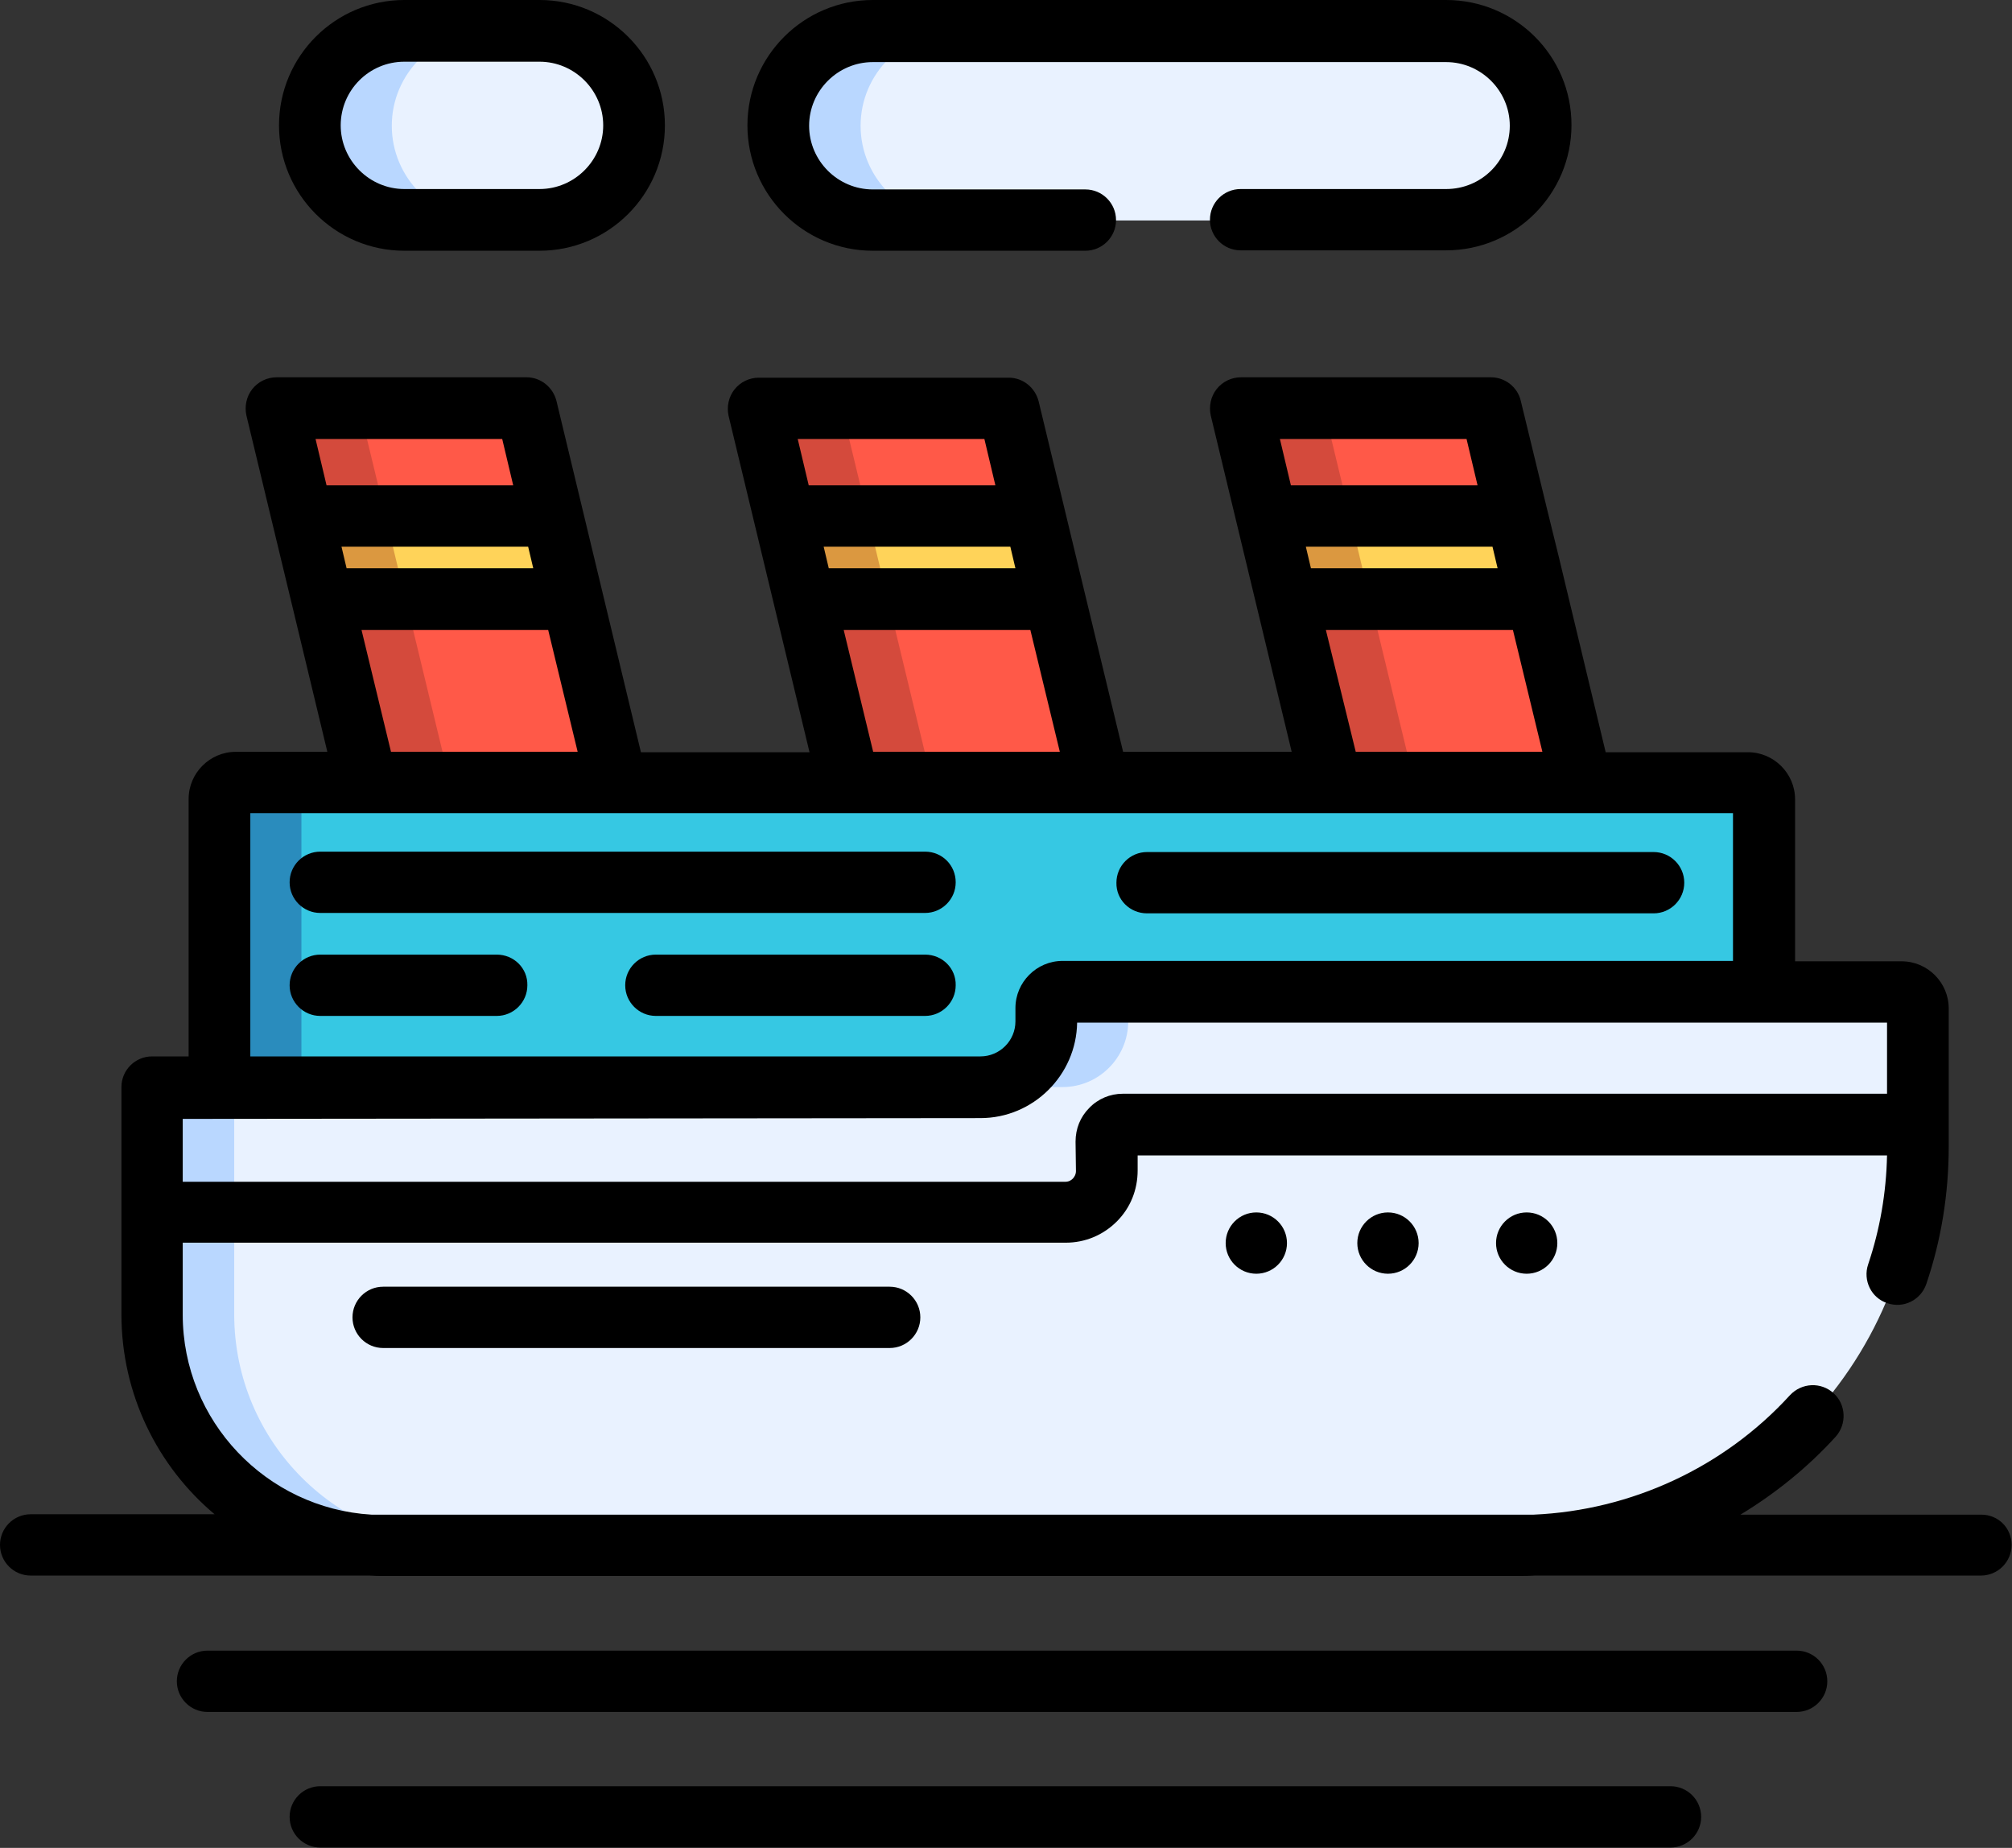
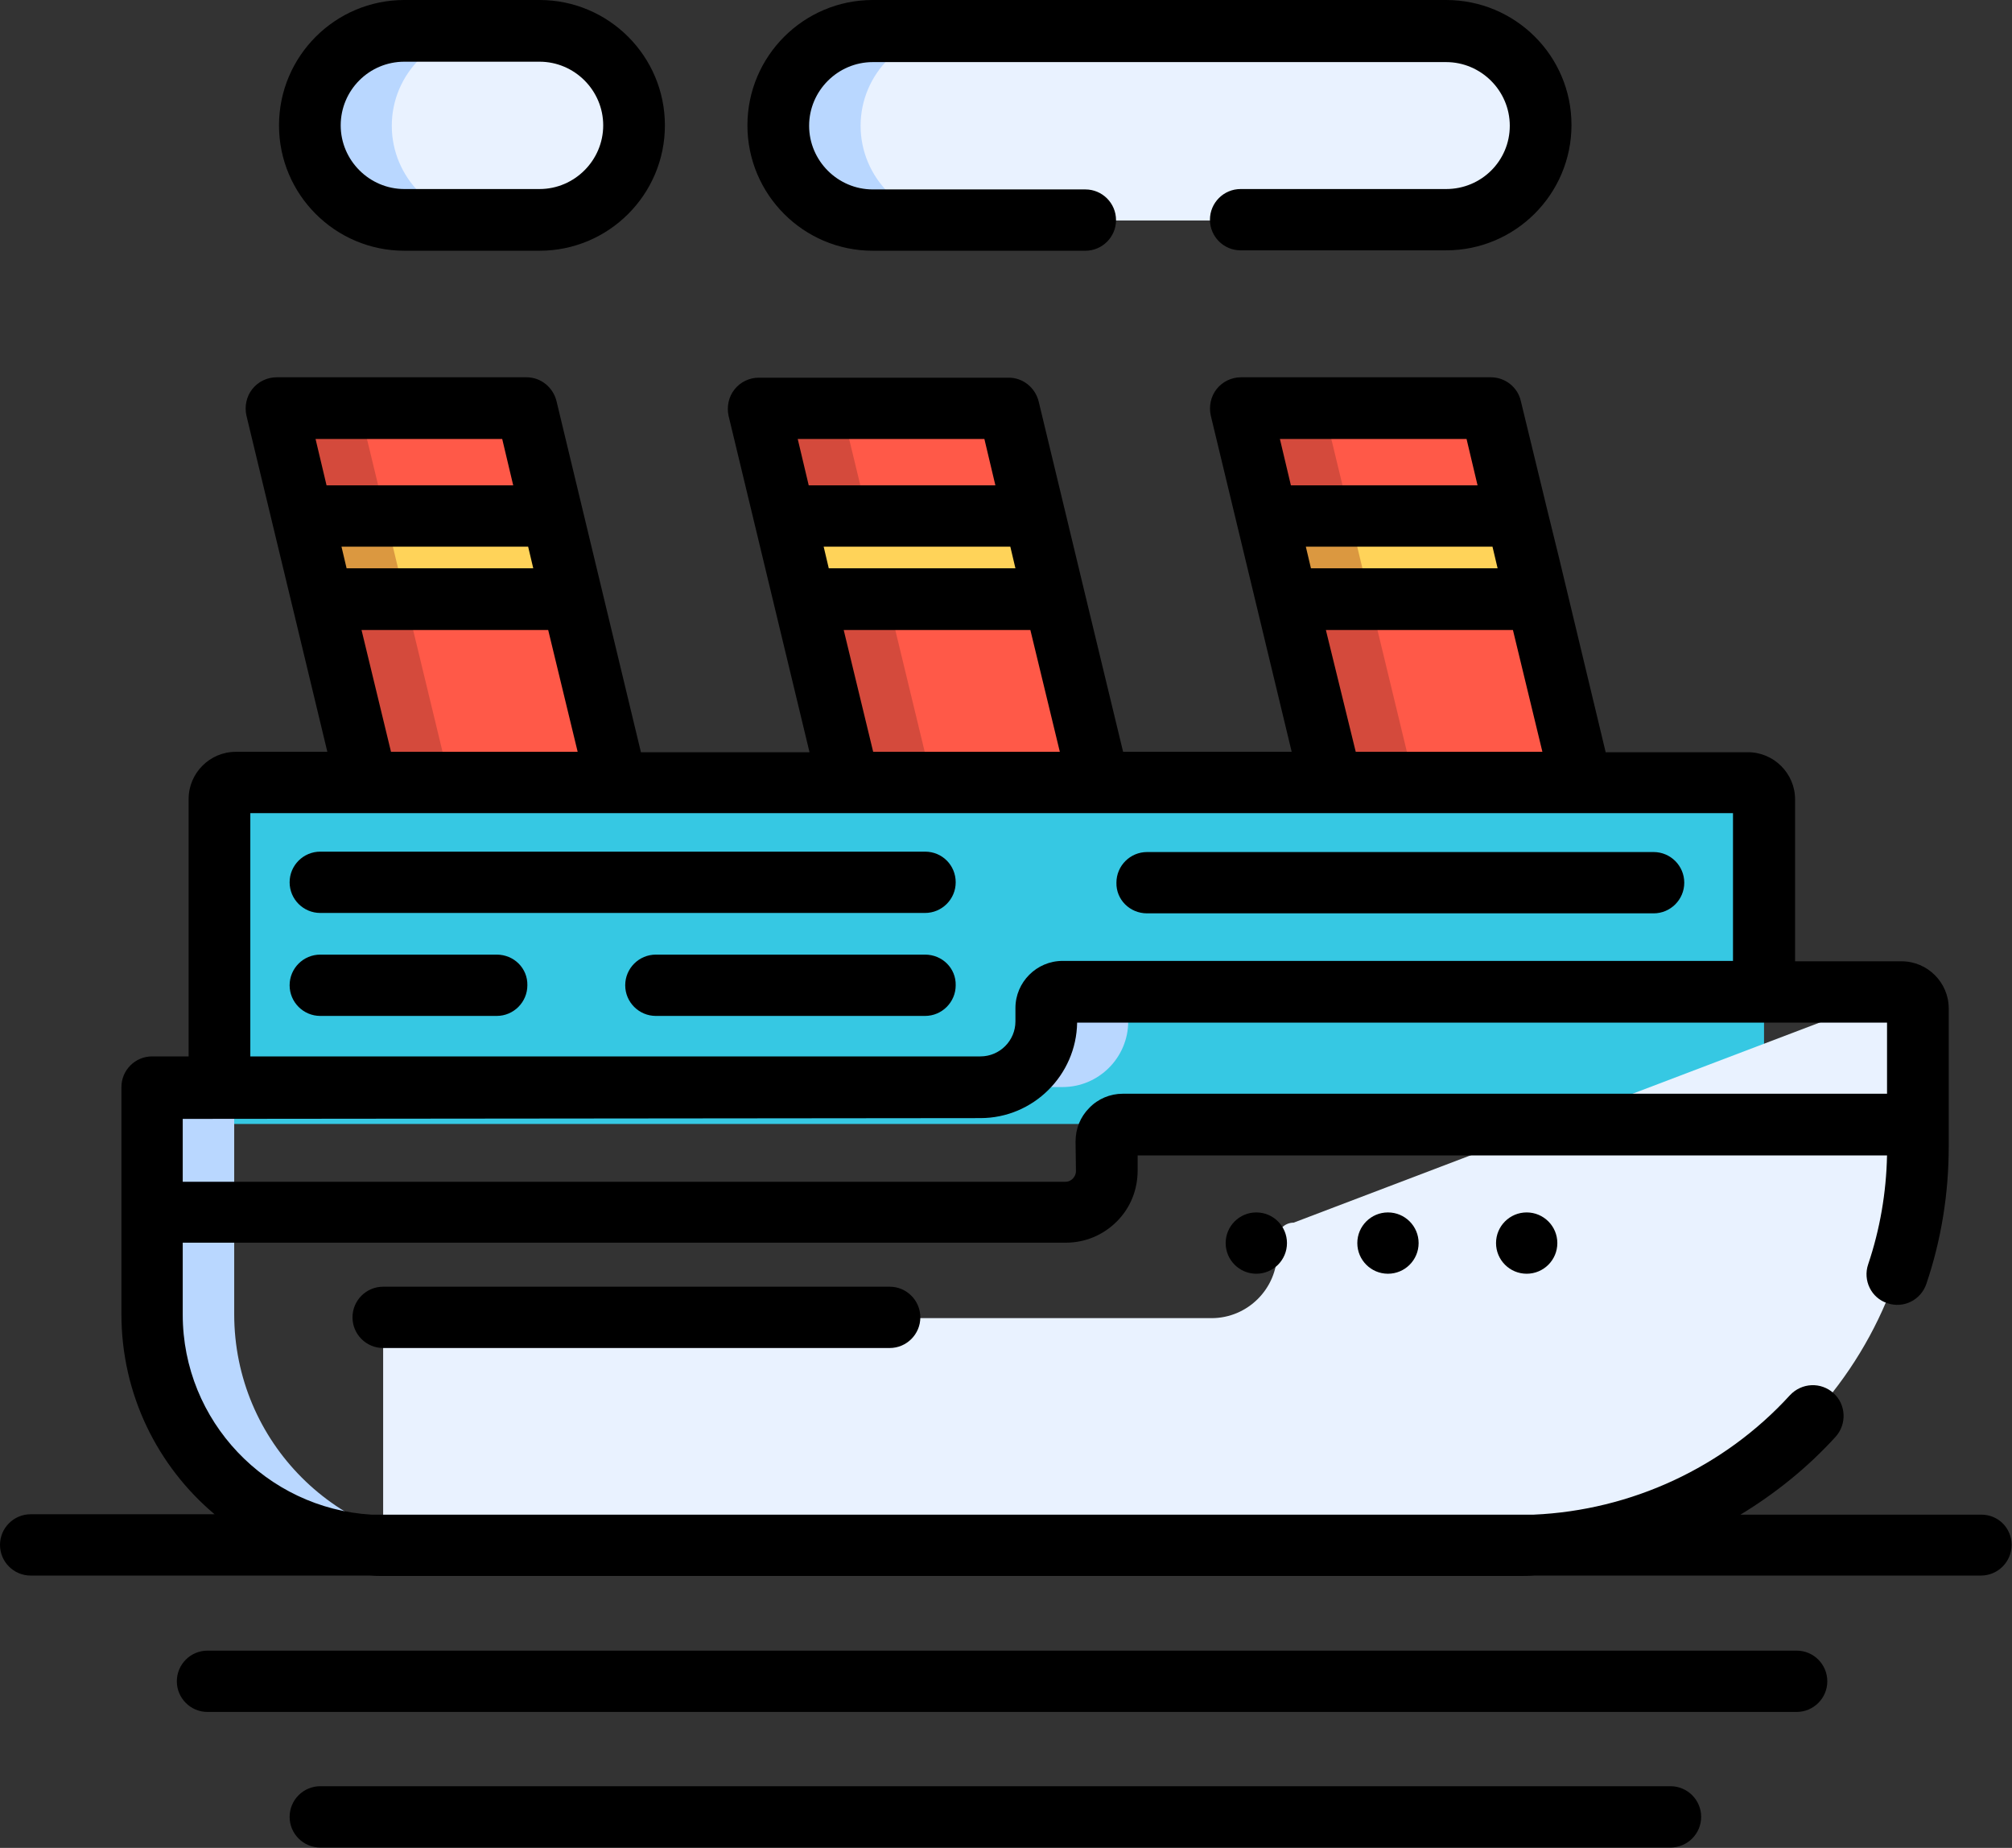
<svg xmlns="http://www.w3.org/2000/svg" version="1.1" id="Layer_1" x="0px" y="0px" viewBox="0 0 512 470.2" style="enable-background:new 0 0 512 470.2;" xml:space="preserve">
  <rect x="0" y="0" width="512" height="470.2" fill="#333333" stroke="none" />
  <style type="text/css">
	.st0{fill:#FF5948;}
	.st1{fill:#D44A3C;}
	.st2{fill:#FFD359;}
	.st3{fill:#DB9840;}
	.st4{fill:#36C8E3;}
	.st5{fill:#2A8CBD;}
	.st6{fill:#E9F2FF;}
	.st7{fill:#B9D7FF;}
</style>
  <polygon class="st0" points="159.1,208.2 95.5,208.2 70.4,103.9 134,103.9 " />
  <polygon class="st1" points="70.4,103.9 95.5,208.2 116.7,208.2 91.5,103.9 " />
  <polygon class="st2" points="145.7,152.5 82.1,152.5 77,131.3 140.6,131.3 " />
  <polygon class="st0" points="281.8,208.2 218.2,208.2 193.1,103.9 256.7,103.9 " />
  <polygon class="st1" points="193.1,103.9 218.2,208.2 239.4,208.2 214.2,103.9 " />
  <polygon class="st3" points="103.2,152.5 82.1,152.5 77,131.3 98.1,131.3 " />
  <polygon class="st2" points="268.4,152.5 204.8,152.5 199.7,131.3 263.3,131.3 " />
  <polygon class="st0" points="404.5,208.2 340.9,208.2 315.8,103.9 379.4,103.9 " />
  <polygon class="st1" points="315.8,103.9 340.9,208.2 362.1,208.2 336.9,103.9 " />
-   <polygon class="st3" points="225.9,152.5 204.8,152.5 199.7,131.3 220.8,131.3 " />
  <polygon class="st2" points="391.1,152.5 327.5,152.5 322.4,131.3 386,131.3 " />
  <polygon class="st3" points="348.6,152.5 327.5,152.5 322.4,131.3 343.5,131.3 " />
  <path class="st4" d="M448.9,286H55.8v-82.8c0-2.3,1.9-4.2,4.2-4.2h384.7c2.3,0,4.2,1.9,4.2,4.2L448.9,286L448.9,286z" />
-   <path class="st5" d="M80.9,199.1H60c-2.3,0-4.2,1.9-4.2,4.2V286h20.9v-82.8C76.7,201,78.6,199.1,80.9,199.1z" />
  <g>
    <path class="st6" d="M368,56.1H222.1c-13.2,0-24-10.8-24-24l0,0c0-13.2,10.8-24,24-24H368c13.2,0,24,10.8,24,24l0,0   C392.1,45.2,381.2,56.1,368,56.1z" />
    <path class="st6" d="M137.3,56.1h-34.4c-13.2,0-24-10.8-24-24l0,0c0-13.2,10.8-24,24-24h34.4c13.2,0,24,10.8,24,24l0,0   C161.3,45.2,150.5,56.1,137.3,56.1z" />
  </g>
  <g>
    <path class="st7" d="M219,32L219,32c0-13.2,10.8-24,24-24h-20.9c-13.2,0-24,10.8-24,24l0,0c0,13.2,10.8,24,24,24H243   C229.8,56.1,219,45.2,219,32z" />
    <path class="st7" d="M99.7,32L99.7,32c0-13.2,10.8-24,24-24h-20.9c-13.2,0-24,10.8-24,24l0,0c0,13.2,10.8,24,24,24h20.9   C110.5,56.1,99.7,45.2,99.7,32z" />
  </g>
-   <path class="st6" d="M483.8,252.3c2.3,0,4.2,1.9,4.2,4.2v35.1c0,56.1-45.5,101.6-101.6,101.6H97.5c-32.5,0-58.8-26.3-58.8-58.8  v-57.8h210.8c9.2,0,16.7-7.5,16.7-16.7v-3.4c0-2.3,1.9-4.2,4.2-4.2L483.8,252.3L483.8,252.3z" />
+   <path class="st6" d="M483.8,252.3c2.3,0,4.2,1.9,4.2,4.2v35.1c0,56.1-45.5,101.6-101.6,101.6H97.5v-57.8h210.8c9.2,0,16.7-7.5,16.7-16.7v-3.4c0-2.3,1.9-4.2,4.2-4.2L483.8,252.3L483.8,252.3z" />
  <g>
    <path class="st7" d="M287.1,259.9v-3.4c0-2.3,1.9-4.2,4.2-4.2h-20.9c-2.3,0-4.2,1.9-4.2,4.2v3.4c0,9.2-7.5,16.7-16.7,16.7h20.9   C279.6,276.6,287.1,269.1,287.1,259.9z" />
    <path class="st7" d="M59.6,334.4v-57.8H38.7v57.8c0,32.5,26.3,58.8,58.8,58.8h20.9C85.9,393.2,59.6,366.9,59.6,334.4z" />
  </g>
  <path d="M235.4,216.7H81.5c-4.3,0-7.8,3.5-7.8,7.8s3.5,7.8,7.8,7.8h153.9c4.3,0,7.8-3.5,7.8-7.8S239.8,216.7,235.4,216.7z" />
  <path d="M291.9,232.4h128.9c4.3,0,7.8-3.5,7.8-7.8s-3.5-7.8-7.8-7.8H291.9c-4.3,0-7.8,3.5-7.8,7.8  C284,228.9,287.5,232.4,291.9,232.4z" />
  <path d="M235.4,242.9h-68.5c-4.3,0-7.8,3.5-7.8,7.8c0,4.3,3.5,7.8,7.8,7.8h68.5c4.3,0,7.8-3.5,7.8-7.8  C243.3,246.4,239.8,242.9,235.4,242.9z" />
  <path d="M126.4,242.9H81.5c-4.3,0-7.8,3.5-7.8,7.8c0,4.3,3.5,7.8,7.8,7.8h44.9c4.3,0,7.8-3.5,7.8-7.8  C134.3,246.4,130.8,242.9,126.4,242.9z" />
  <path d="M222.1,63.8h54.1c4.3,0,7.8-3.5,7.8-7.8c0-4.3-3.5-7.8-7.8-7.8h-54.1c-8.9,0-16.2-7.3-16.2-16.2s7.3-16.2,16.2-16.2H368  c8.9,0,16.2,7.3,16.2,16.2S377,48.1,368,48.1h-52.3c-4.3,0-7.8,3.5-7.8,7.8c0,4.3,3.5,7.8,7.8,7.8H368c17.6,0,31.9-14.3,31.9-31.9  S385.6,0,368,0H222.1c-17.6,0-31.9,14.3-31.9,31.9S204.5,63.8,222.1,63.8z" />
  <path d="M102.9,63.8h34.4c17.6,0,31.9-14.3,31.9-31.9S154.9,0,137.3,0h-34.4C85.3,0,71,14.3,71,31.9S85.3,63.8,102.9,63.8z   M102.9,15.7h34.4c8.9,0,16.2,7.3,16.2,16.2s-7.3,16.2-16.2,16.2h-34.4c-8.9,0-16.2-7.3-16.2-16.2S93.9,15.7,102.9,15.7z" />
  <path d="M504.2,385.4h-61.3c8.9-5.4,17.1-12,24.2-19.8c2.9-3.2,2.7-8.2-0.5-11.1c-3.2-2.9-8.1-2.7-11.1,0.5  c-16.8,18.4-40.4,29.3-65.2,30.4H94.5c-26.7-1.6-48-23.8-48-50.9v-18.3h224.7c4.9,0,9.5-1.9,13-5.4c3.5-3.5,5.3-8.1,5.3-13l0-3.8  h190.7c-0.2,9.5-1.8,18.8-4.8,27.7c-1.4,4.1,0.8,8.6,4.9,9.9c4.1,1.4,8.5-0.8,9.9-4.9c3.8-11.2,5.7-23,5.7-35v-35.1  c0-6.6-5.4-12-12-12h-27.1v-41.2c0-6.6-5.4-12-12-12h-36.2l-11.9-49.6l-3-12.2c0,0,0,0,0,0L387,102c-0.8-3.5-4-6-7.6-6h-63.6  c-2.4,0-4.7,1.1-6.2,3c-1.5,1.9-2,4.4-1.5,6.7l20.6,85.6h-42.9l-9.8-40.6c0,0,0,0,0,0l-5.1-21.2c0,0,0,0,0,0l-6.6-27.4  c-0.9-3.5-4-6-7.6-6h-63.6c-2.4,0-4.7,1.1-6.2,3c-1.5,1.9-2,4.4-1.5,6.7l20.6,85.6h-42.9L141.6,102c-0.9-3.5-4-6-7.6-6H70.4  c-2.4,0-4.7,1.1-6.2,3c-1.5,1.9-2,4.4-1.5,6.7l11.7,48.6c0,0.1,0.1,0.3,0.1,0.4l8.8,36.6H60c-6.6,0-12,5.4-12,12v65.5h-9.3  c-4.3,0-7.8,3.5-7.8,7.8v57.8c0,20.4,9.2,38.7,23.7,50.9H7.8c-4.3,0-7.8,3.5-7.8,7.8s3.5,7.8,7.8,7.8H94c1.2,0.1,2.4,0.1,3.5,0.1  h288.8c1.4,0,2.9,0,4.3-0.1h113.5c4.3,0,7.8-3.5,7.8-7.8S508.5,385.4,504.2,385.4z M332.3,139.1h47.5l1.3,5.5h-47.5L332.3,139.1z   M373.2,111.7l2.8,11.8h-47.5l-2.8-11.8H373.2z M337.4,160.3H385l7.5,31h-47.5L337.4,160.3z M209.6,139.1h47.5l1.3,5.5h-47.5  L209.6,139.1z M250.5,111.7l2.8,11.8h-47.5l-2.8-11.8H250.5z M214.7,160.3h47.5l7.5,31h-47.5L214.7,160.3z M127.8,111.7l2.8,11.8  H83.1l-2.8-11.8H127.8z M88.2,144.6l-1.3-5.5h47.5l1.3,5.5H88.2z M92,160.3h47.5l7.5,31H99.5L92,160.3z M63.7,206.9h93.3  c0,0,0,0,0,0c0,0,0,0,0,0h122.6c0,0,0,0,0,0c0,0,0,0,0,0h122.7c0,0,0,0,0,0c0,0,0,0,0,0h38.7v37.6H270.4c-6.6,0-12,5.4-12,12v3.4  c0,4.9-4,8.9-8.9,8.9H63.7V206.9z M249.5,284.5c13.4,0,24.4-10.9,24.6-24.3h206.1v18.1H285.7c-3.2,0-6.3,1.3-8.5,3.6  c-2.3,2.3-3.5,5.3-3.5,8.6l0.1,7.5c0,0.9-0.5,1.6-0.8,1.9c-0.3,0.3-0.9,0.8-1.9,0.8H46.5v-16L249.5,284.5L249.5,284.5z" />
  <circle cx="319.7" cy="316.3" r="7.8" />
  <circle cx="353.2" cy="316.3" r="7.8" />
  <circle cx="388.5" cy="316.3" r="7.8" />
  <path d="M457.2,420H52.8c-4.3,0-7.8,3.5-7.8,7.8s3.5,7.8,7.8,7.8h404.4c4.3,0,7.8-3.5,7.8-7.8S461.5,420,457.2,420z" />
  <path d="M425.1,454.5H81.5c-4.3,0-7.8,3.5-7.8,7.8c0,4.3,3.5,7.8,7.8,7.8h343.6c4.3,0,7.8-3.5,7.8-7.8  C432.9,458,429.4,454.5,425.1,454.5z" />
  <path d="M97.5,327.4c-4.3,0-7.8,3.5-7.8,7.8c0,4.3,3.5,7.8,7.8,7.8h128.9c4.3,0,7.8-3.5,7.8-7.8c0-4.3-3.5-7.8-7.8-7.8H97.5z" />
</svg>